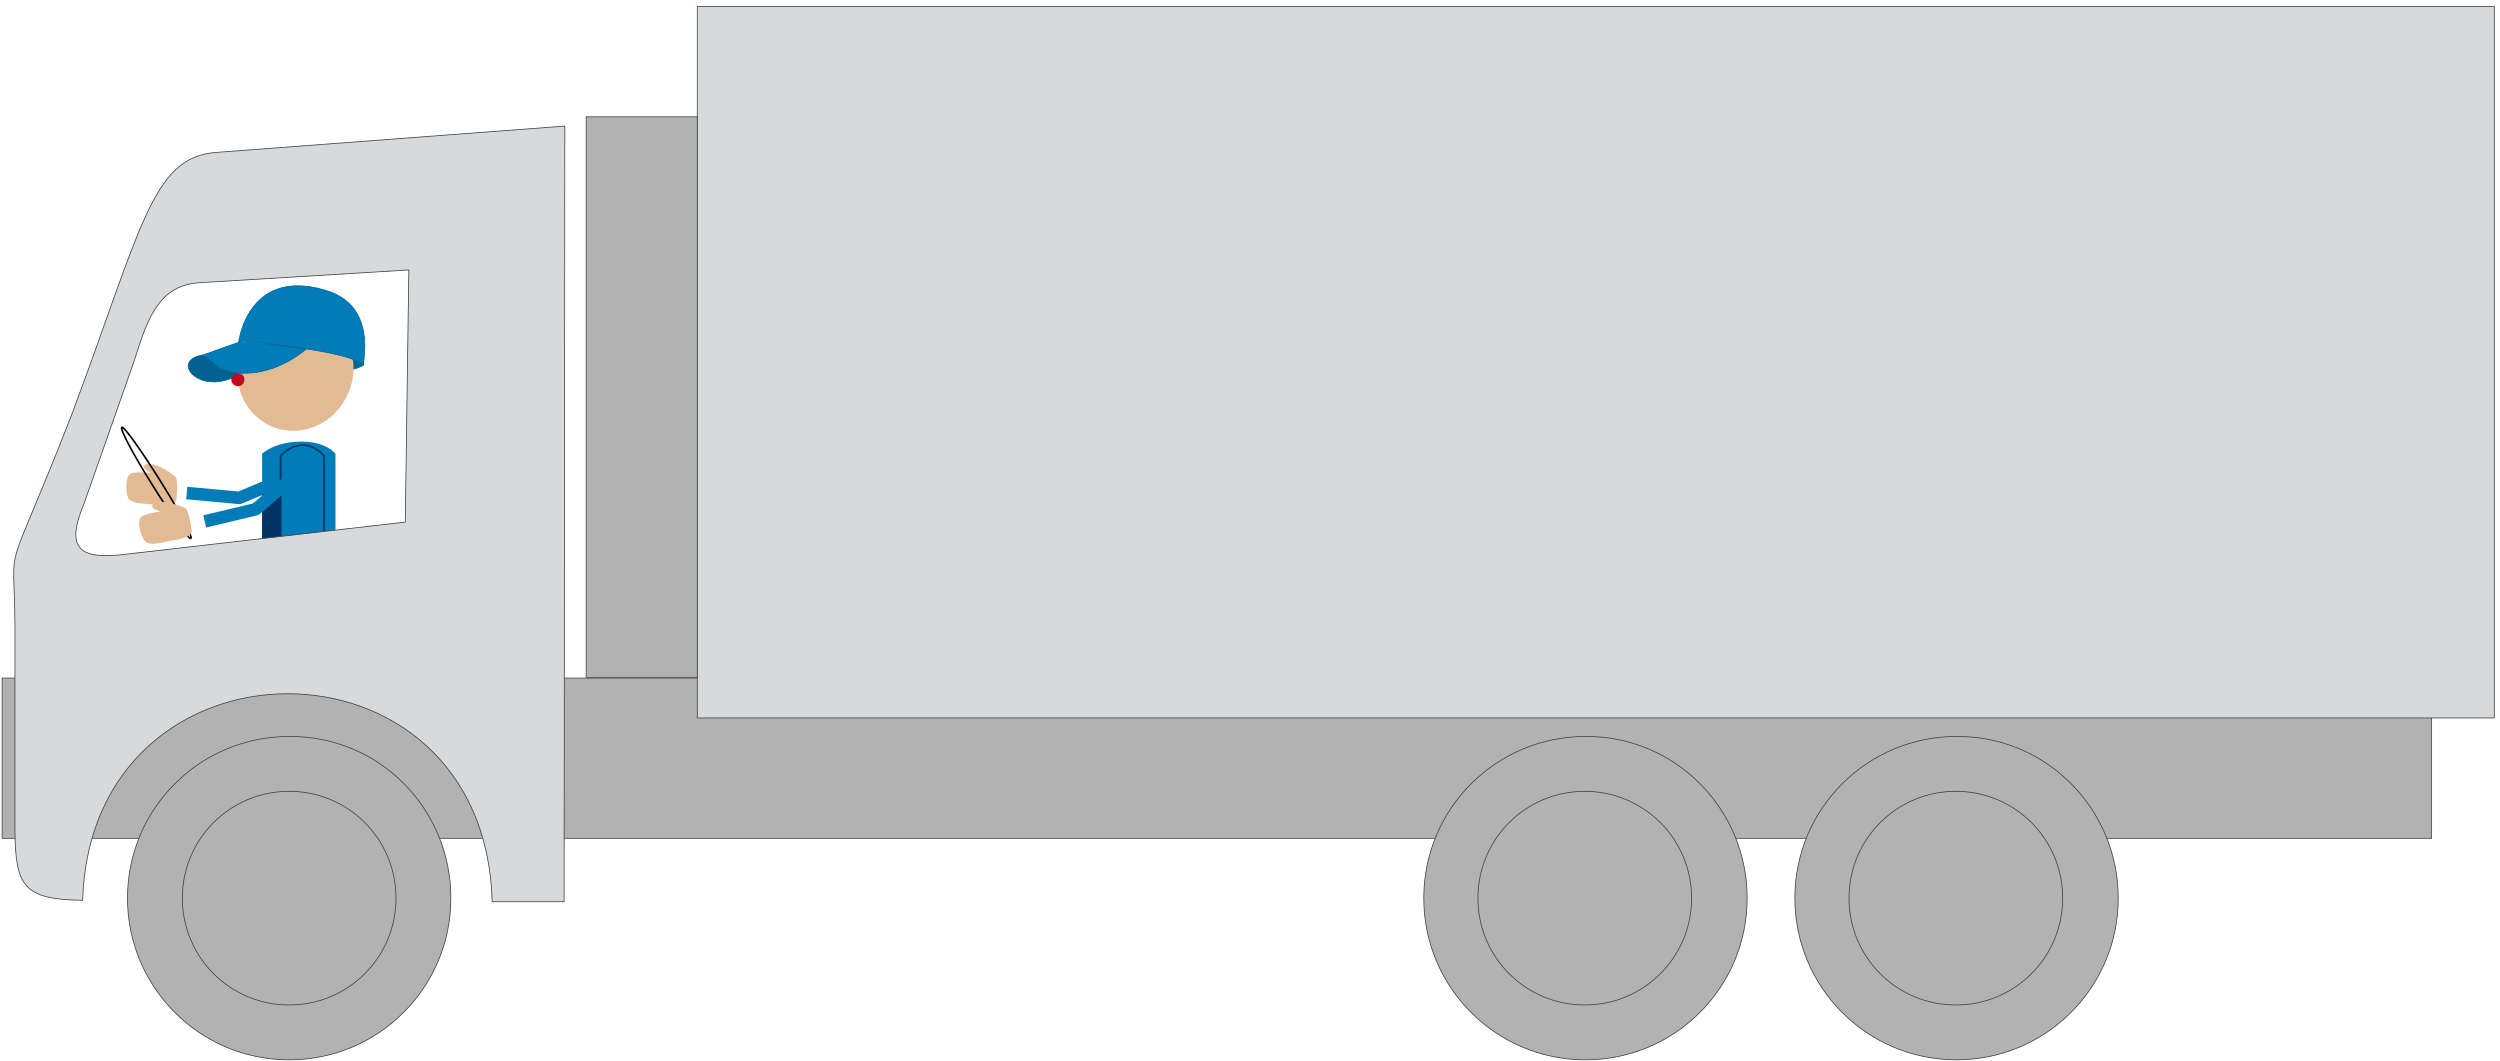
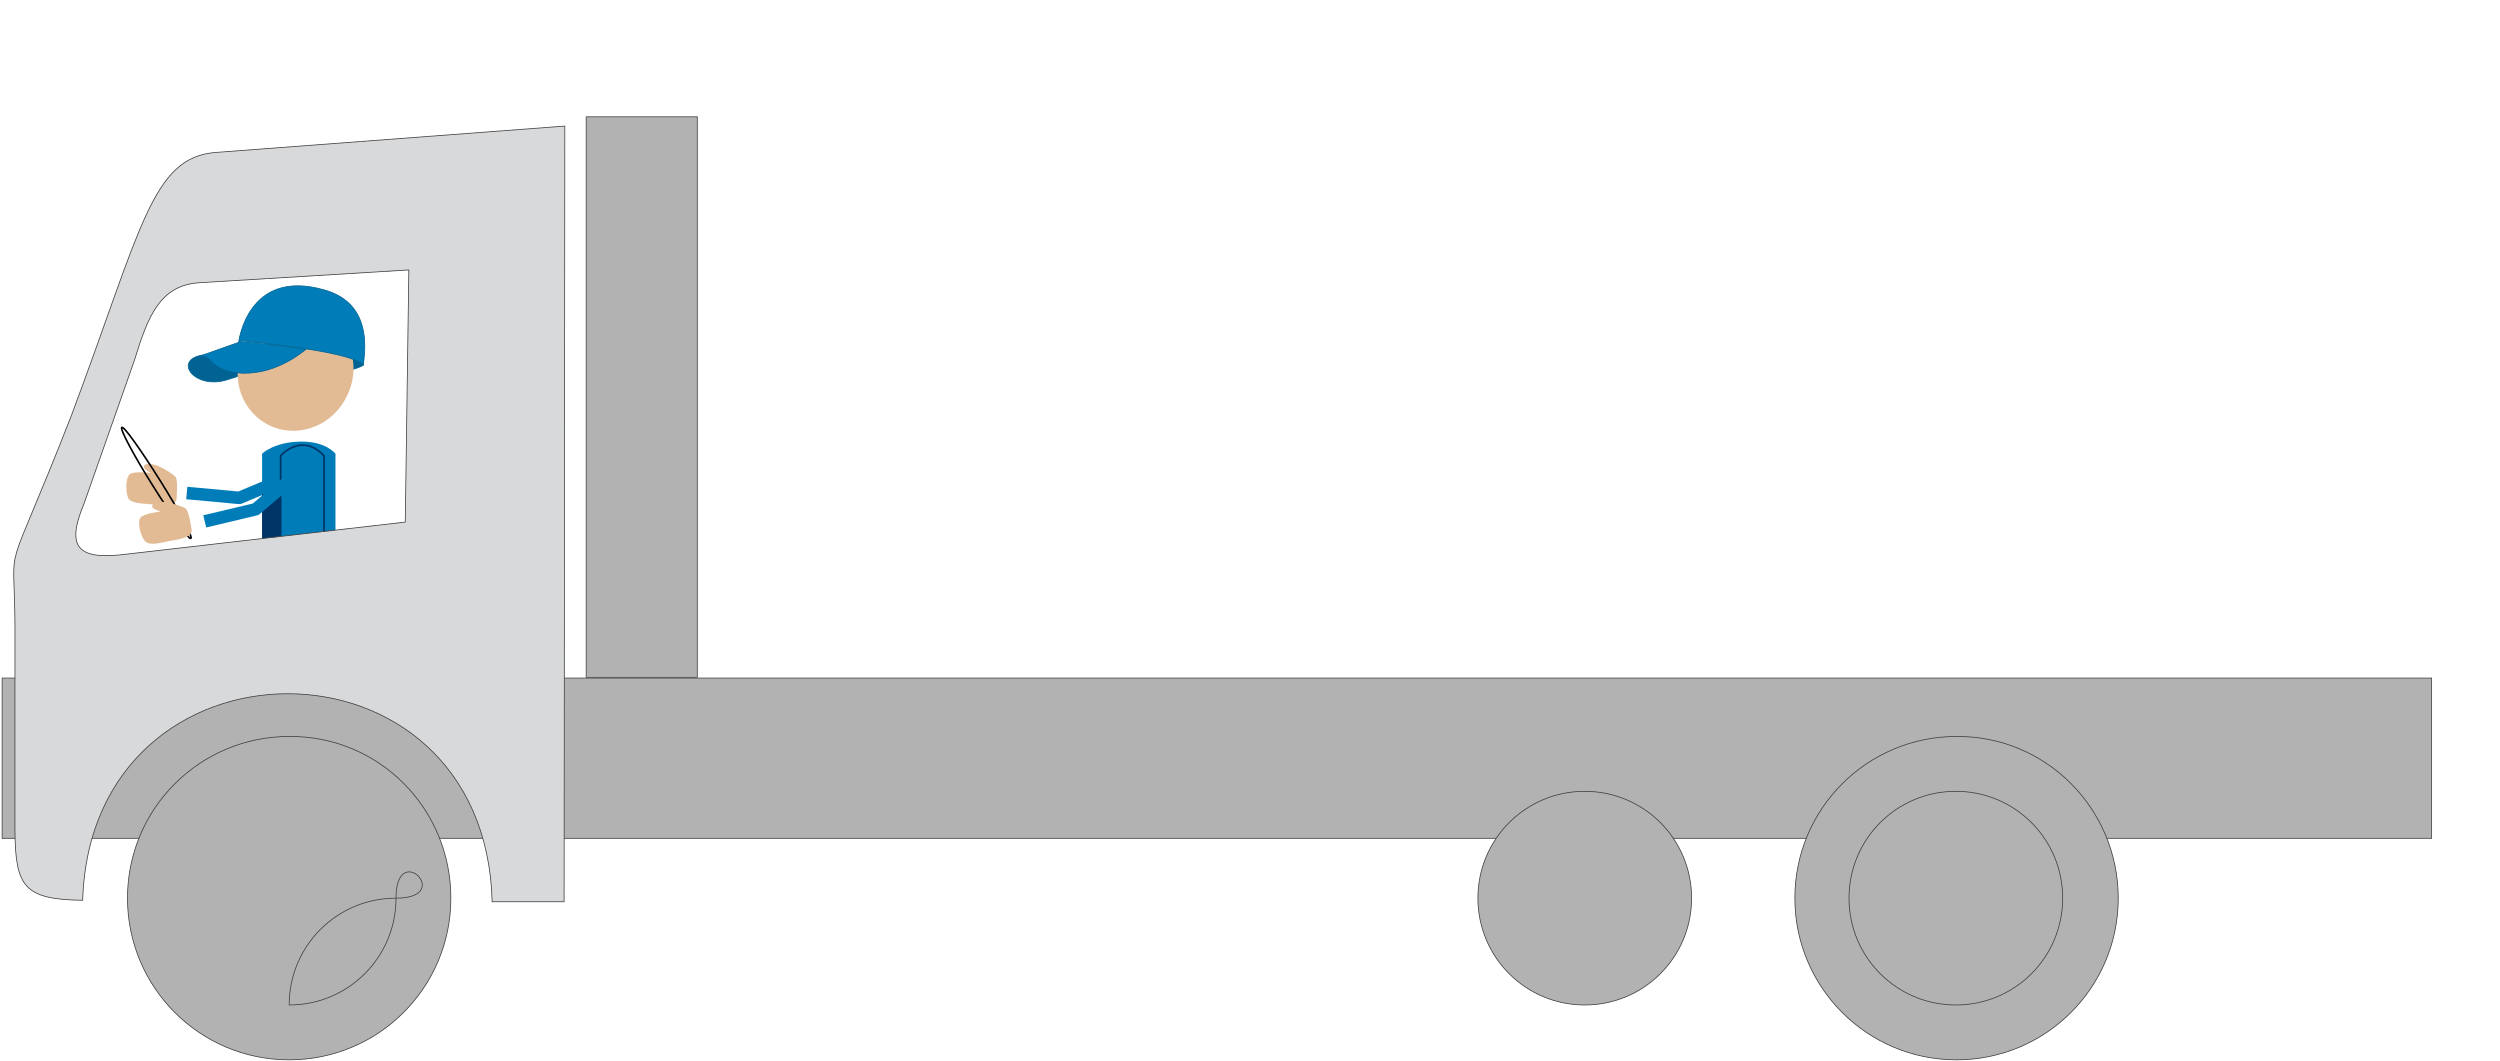
<svg xmlns="http://www.w3.org/2000/svg" version="1.1" width="351" height="149" viewBox="-0.2 -0.8 351 149" enable-background="new -0.2 -0.8 351 149" xml:space="preserve">
  <defs>
</defs>
  <path fill="#006394" stroke="#006394" stroke-width="0.11" d="M50.8,50.5c0,0-2.2,1.2-4.4,0.7c-2.3-0.5-4.2-3.1-2.4-3.4  C51.8,46.5,50.8,50.5,50.8,50.5z" />
  <path fill="#006394" stroke="#006394" stroke-width="0.11" d="M31.4,52.6c-4,1.1-6.8-2.2-4.1-3.3c2.7-1.1,8.2,1.4,8.2,1.4  S35.4,51.5,31.4,52.6z" />
  <path fill="#E2BB95" d="M34.3,47.4c-2.3,4.1-1,9.1,2.9,11.3c3.9,2.2,8.9,0.6,11.1-3.5c2.3-4.1,1-9.1-2.9-11.3  C41.5,41.7,36.6,43.3,34.3,47.4z" />
-   <path fill="#BD0C1D" d="M32.3,52.7c0.1,0.5,0.6,0.8,1.1,0.7c0.5-0.1,0.8-0.6,0.7-1.1c-0.1-0.5-0.6-0.8-1.1-0.7  C32.5,51.8,32.2,52.3,32.3,52.7z" />
  <path fill="#007CB9" stroke="#006394" stroke-width="0.11" stroke-linecap="round" stroke-linejoin="round" d="M33.3,47.3  c0,0,0-0.4,1-0.2c1,0.2,14.3,1.3,16.5,3.3c0.6-3.8,0.3-8.9-5.5-10.5C34.5,36.8,33.3,47.3,33.3,47.3z" />
  <path fill="#007CB9" stroke="#006394" stroke-width="0.11" stroke-linecap="round" stroke-linejoin="round" d="M42.8,48.2  c-0.4,0.3-4,3.5-8.9,3.4c-4.8-0.2-4.2-2.7-6-2.3c-0.3,0.1-0.6,0.2-0.6,0.1c2.2-0.8,6.5-2.3,6.5-2.3S40.1,47.8,42.8,48.2z" />
  <path fill="#003466" d="M27.1,84.2l-9.2,10l4,3.7l9.2-10l0,0l16-0.6c0,0,1.5-3-0.2-8.6c-2.5,0.6-16,3.5-16,3.5S28.7,82.4,27.1,84.2z  " />
  <rect x="36.6" y="78.7" fill="#003466" width="10.3" height="5.8" />
  <polyline fill="none" stroke="#007CB9" stroke-width="0.116" points="38.6,78.8 41.8,84.1 41.8,78.7 41.8,84.5 29.8,85.4 20,96.2   " />
  <path fill="#E2BB95" d="M21,65.6c0,0-2.5-0.3-3,0.2c-0.7,0.7-0.5,3-0.1,3.5c0.6,0.6,2,0.6,3.1,0.7c1.6,0.1,3.5,0.4,3.6-0.8  c0-0.6,0.2-2.2-0.1-3c-0.6-0.6-3-2.2-4.2-1.8C19.3,64.8,21,65.6,21,65.6z" />
  <polyline fill="none" stroke="#007CB9" stroke-width="1.758" stroke-linecap="square" stroke-linejoin="round" points="41.5,65.7   33.4,69.1 26.9,68.5 " />
  <path fill="#007CB9" d="M36.6,78.7h10.3V62.9c0,0-1.3-1.7-4.7-1.7c-3.9,0-5.6,1.7-5.6,1.7V78.7z" />
  <path fill="none" stroke="#003466" stroke-width="0.242" d="M39.2,78.7h6.1c0,0,0-14,0-15.5c-3.2-3.4-6.1,0-6.1,0V78.7z" />
  <rect x="36.6" y="68.6" fill="#003466" width="2.6" height="10.3" />
  <path fill="none" stroke="#000000" stroke-width="0.232" d="M21.2,67.3c2.7,4.3,5.1,7.7,5.4,7.5s-1.6-3.8-4.3-8.1  c-2.7-4.3-5.1-7.7-5.4-7.5C16.6,59.4,18.5,63,21.2,67.3z" />
  <path fill="#E2BB95" d="M22.4,71c0,0-2.5,0.3-2.9,0.9c-0.5,0.8,0.2,3,0.8,3.4c0.7,0.5,2.1,0.1,3.1-0.1c1.6-0.3,3.5-0.5,3.3-1.7  c-0.1-0.5-0.3-2.2-0.8-2.9c-0.7-0.4-3.5-1.4-4.5-0.7C20.5,70.6,22.4,71,22.4,71z" />
  <polyline fill="none" stroke="#007CB9" stroke-width="1.758" stroke-linecap="square" stroke-linejoin="round" points="42.4,65   35.7,70.7 29.4,72.2 " />
  <path fill="#007CB9" d="M11.6,95.4c1.6-2.2,3-0.9,5.9,0.8c0.8,0.5,2.7,0.9,3.2,1.5c1,1.3,0,2.9-0.6,3.8L11.6,95.4z" />
  <rect x="10.3" y="98.3" transform="matrix(0.812 0.584 -0.584 0.812 60.642 9.536)" fill="#05316E" width="10.5" height="1.2" />
  <rect x="0.1" y="94.4" fill="#B2B2B2" stroke="#3F3F3F" stroke-width="0.11" width="341.1" height="22.5" />
  <g>
    <g>
      <path fill="#D8D9DA" d="M79.1,16.9l-49,3.7c-9,0.7-10.4,10.6-20.3,37c-9.7,24.8-8,16.1-7.9,29.2V116c0.1,7.6,1.2,9.5,9.5,9.6    c0.6-19.3,14.7-29,28.8-29c14.1,0,28.2,9.7,28.7,29.2l10.1,0L79.1,16.9z M56.7,72.5L17.6,77c-6.9,0.9-8.6-0.9-6-7.1l7.1-20.2    c1.9-6.2,3.6-10.4,9-10.8l29.5-1.8L56.7,72.5z" />
    </g>
    <g>
      <path fill="none" stroke="#3F3F3F" stroke-width="0.11" d="M79.1,16.9l-49,3.7c-9,0.7-10.4,10.6-20.3,37    c-9.7,24.8-8,16.1-7.9,29.2V116c0.1,7.6,1.2,9.5,9.5,9.6c0.6-19.3,14.7-29,28.8-29c14.1,0,28.2,9.7,28.7,29.2l10.1,0L79.1,16.9z     M56.7,72.5L17.6,77c-6.9,0.9-8.6-0.9-6-7.1l7.1-20.2c1.9-6.2,3.6-10.4,9-10.8l29.5-1.8L56.7,72.5z" />
    </g>
  </g>
-   <path fill="#D8D9DA" stroke="#3F3F3F" stroke-width="0.11" d="M97.7,100h252.3V0.1H97.7V100z" />
  <path fill="#B2B2B2" stroke="#3F3F3F" stroke-width="0.11" d="M63.1,125.3c0,12.6-10.2,22.7-22.7,22.7  c-12.6,0-22.7-10.2-22.7-22.7c0-12.6,10.2-22.7,22.7-22.7C53,102.5,63.1,112.7,63.1,125.3" />
  <path fill="#B2B2B2" stroke="#3F3F3F" stroke-width="0.11" d="M297.2,125.3c0,12.6-10.2,22.7-22.7,22.7  c-12.6,0-22.7-10.2-22.7-22.7c0-12.6,10.2-22.7,22.7-22.7C287,102.5,297.2,112.7,297.2,125.3" />
  <path fill="#B2B2B2" stroke="#3F3F3F" stroke-width="0.11" d="M289.4,125.3c0,8.3-6.7,15-15,15s-15-6.7-15-15c0-8.3,6.7-15,15-15  S289.4,117,289.4,125.3" />
-   <path fill="#B2B2B2" stroke="#3F3F3F" stroke-width="0.11" d="M245.1,125.3c0,12.6-10.2,22.7-22.7,22.7  c-12.6,0-22.7-10.2-22.7-22.7c0-12.6,10.2-22.7,22.7-22.7C234.9,102.5,245.1,112.7,245.1,125.3" />
  <path fill="#B2B2B2" stroke="#3F3F3F" stroke-width="0.11" d="M237.3,125.3c0,8.3-6.7,15-15,15c-8.3,0-15-6.7-15-15  c0-8.3,6.7-15,15-15C230.6,110.3,237.3,117,237.3,125.3" />
-   <path fill="#B2B2B2" stroke="#3F3F3F" stroke-width="0.11" d="M55.4,125.3c0,8.3-6.7,15-15,15s-15-6.7-15-15c0-8.3,6.7-15,15-15  S55.4,117,55.4,125.3" />
+   <path fill="#B2B2B2" stroke="#3F3F3F" stroke-width="0.11" d="M55.4,125.3c0,8.3-6.7,15-15,15c0-8.3,6.7-15,15-15  S55.4,117,55.4,125.3" />
  <rect x="82.1" y="15.6" fill="#B2B2B2" stroke="#3F3F3F" stroke-width="0.11" width="15.6" height="78.7" />
</svg>